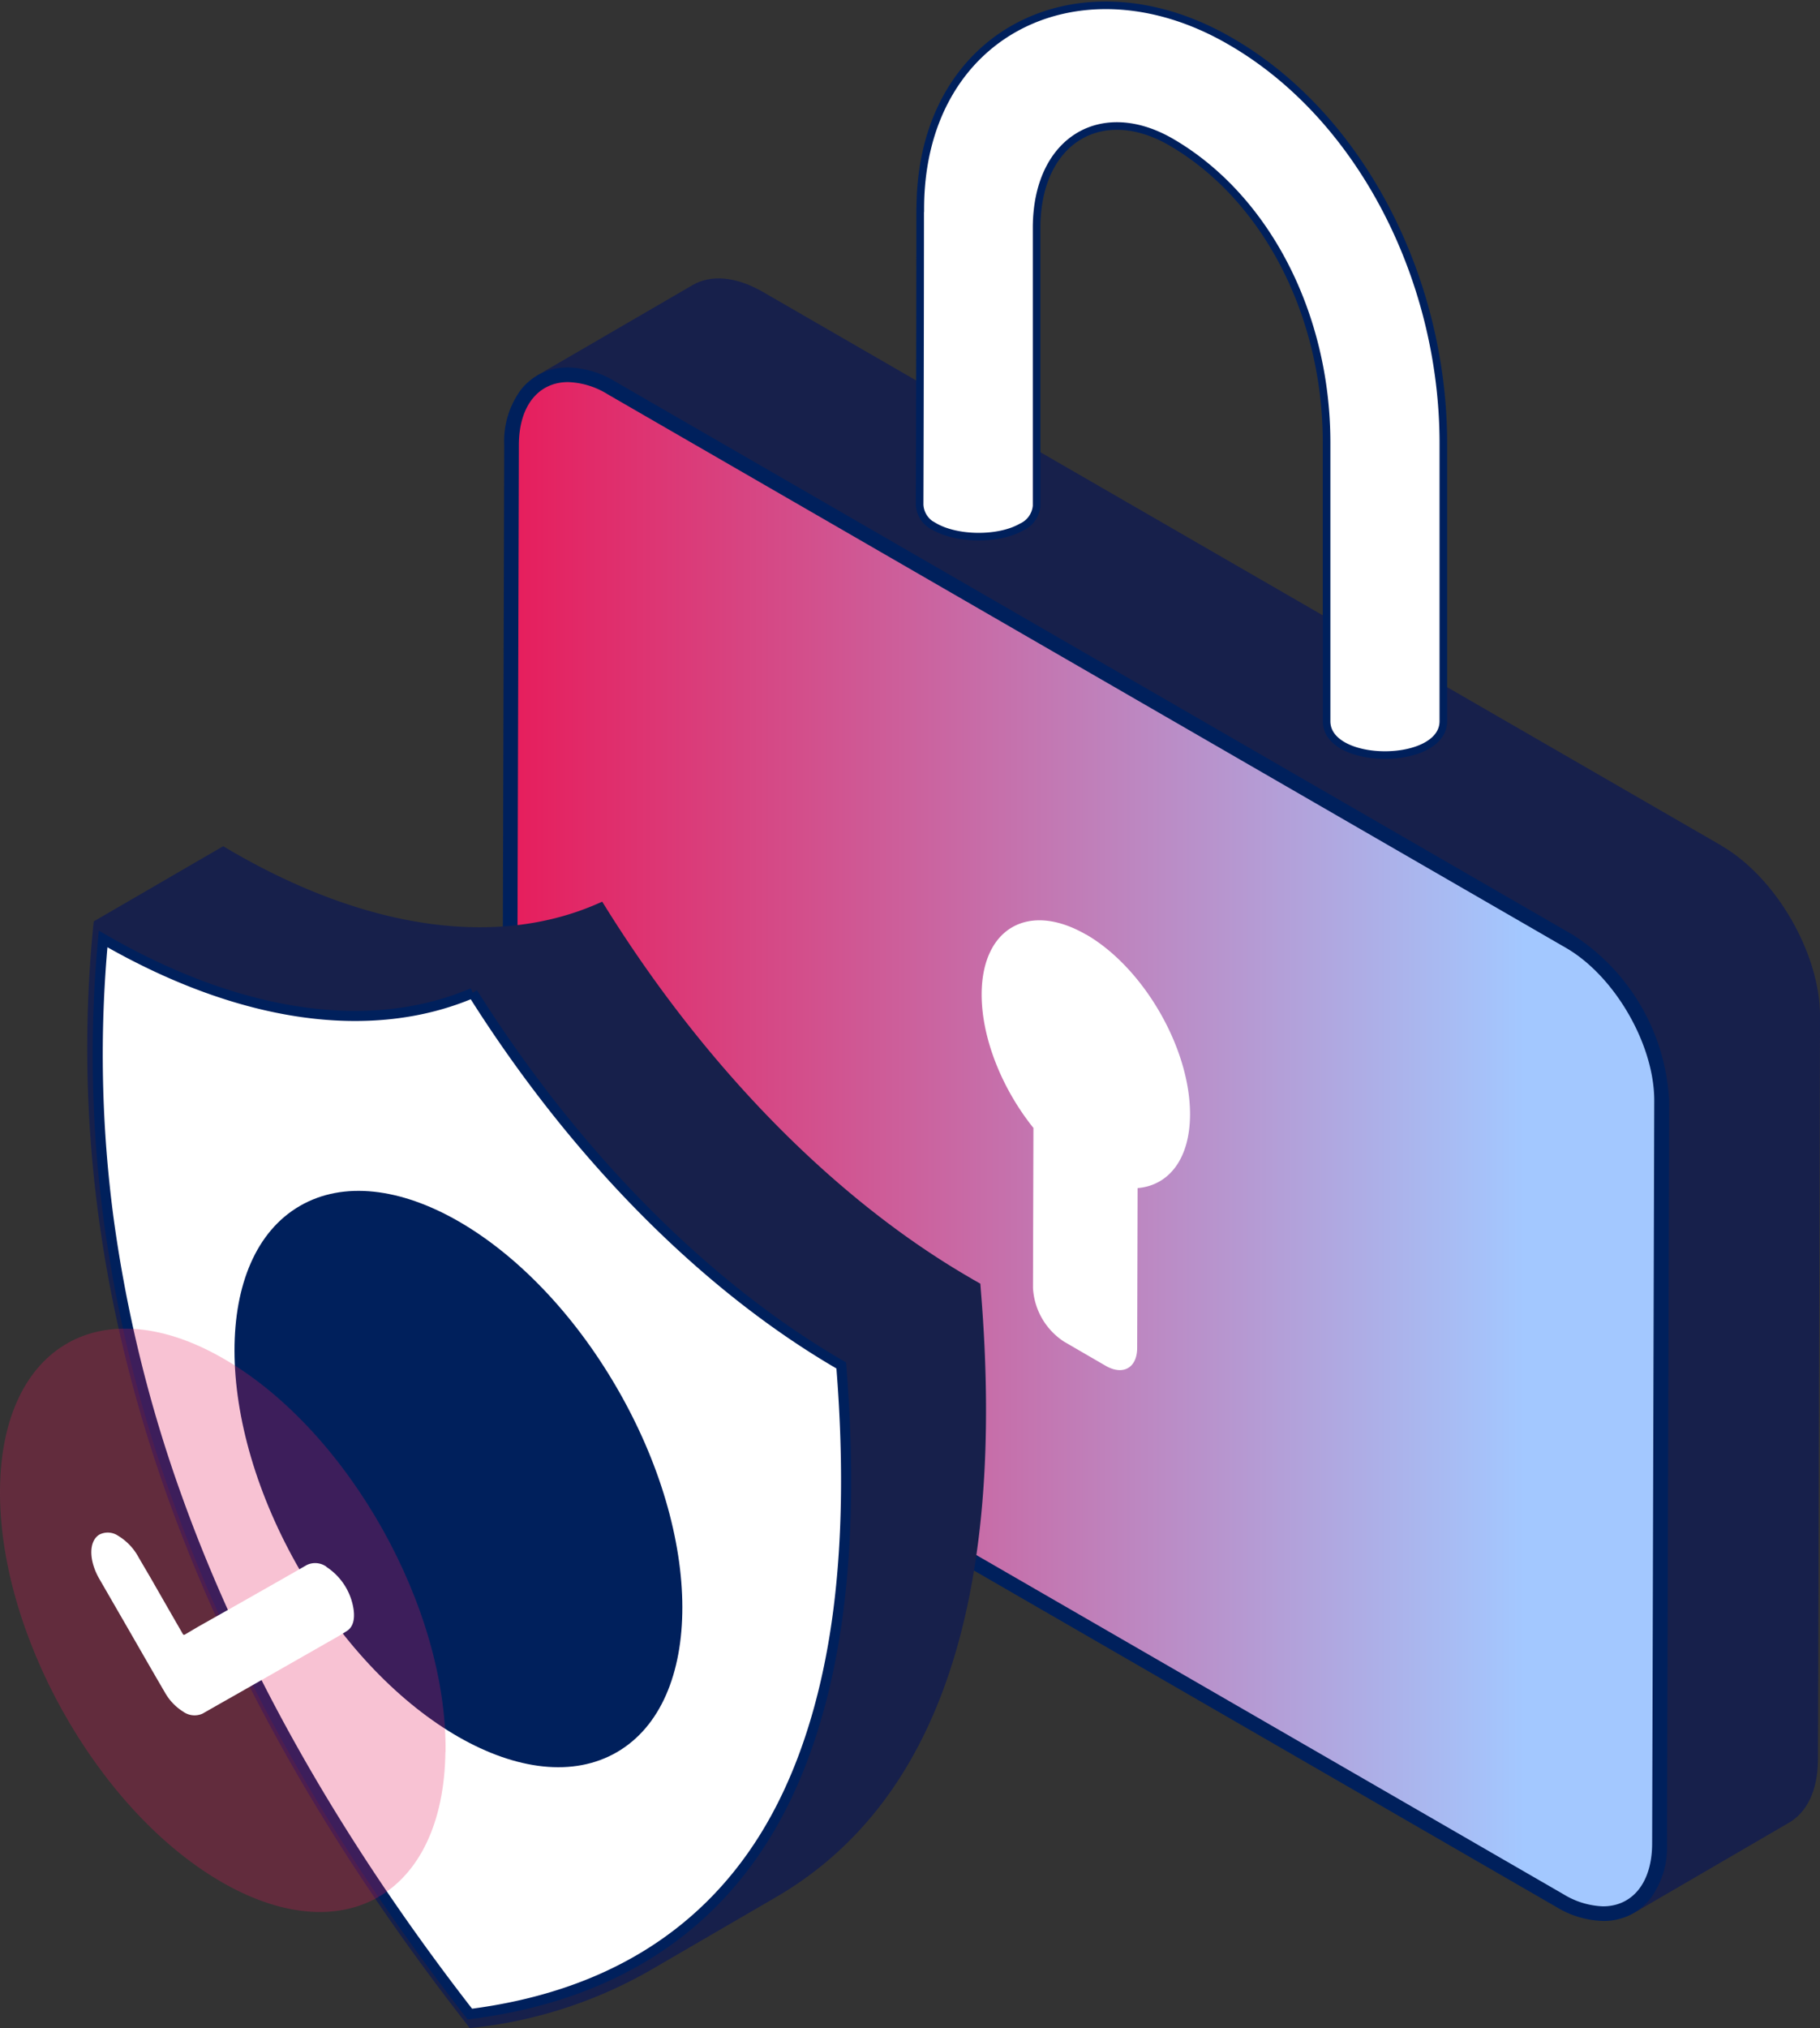
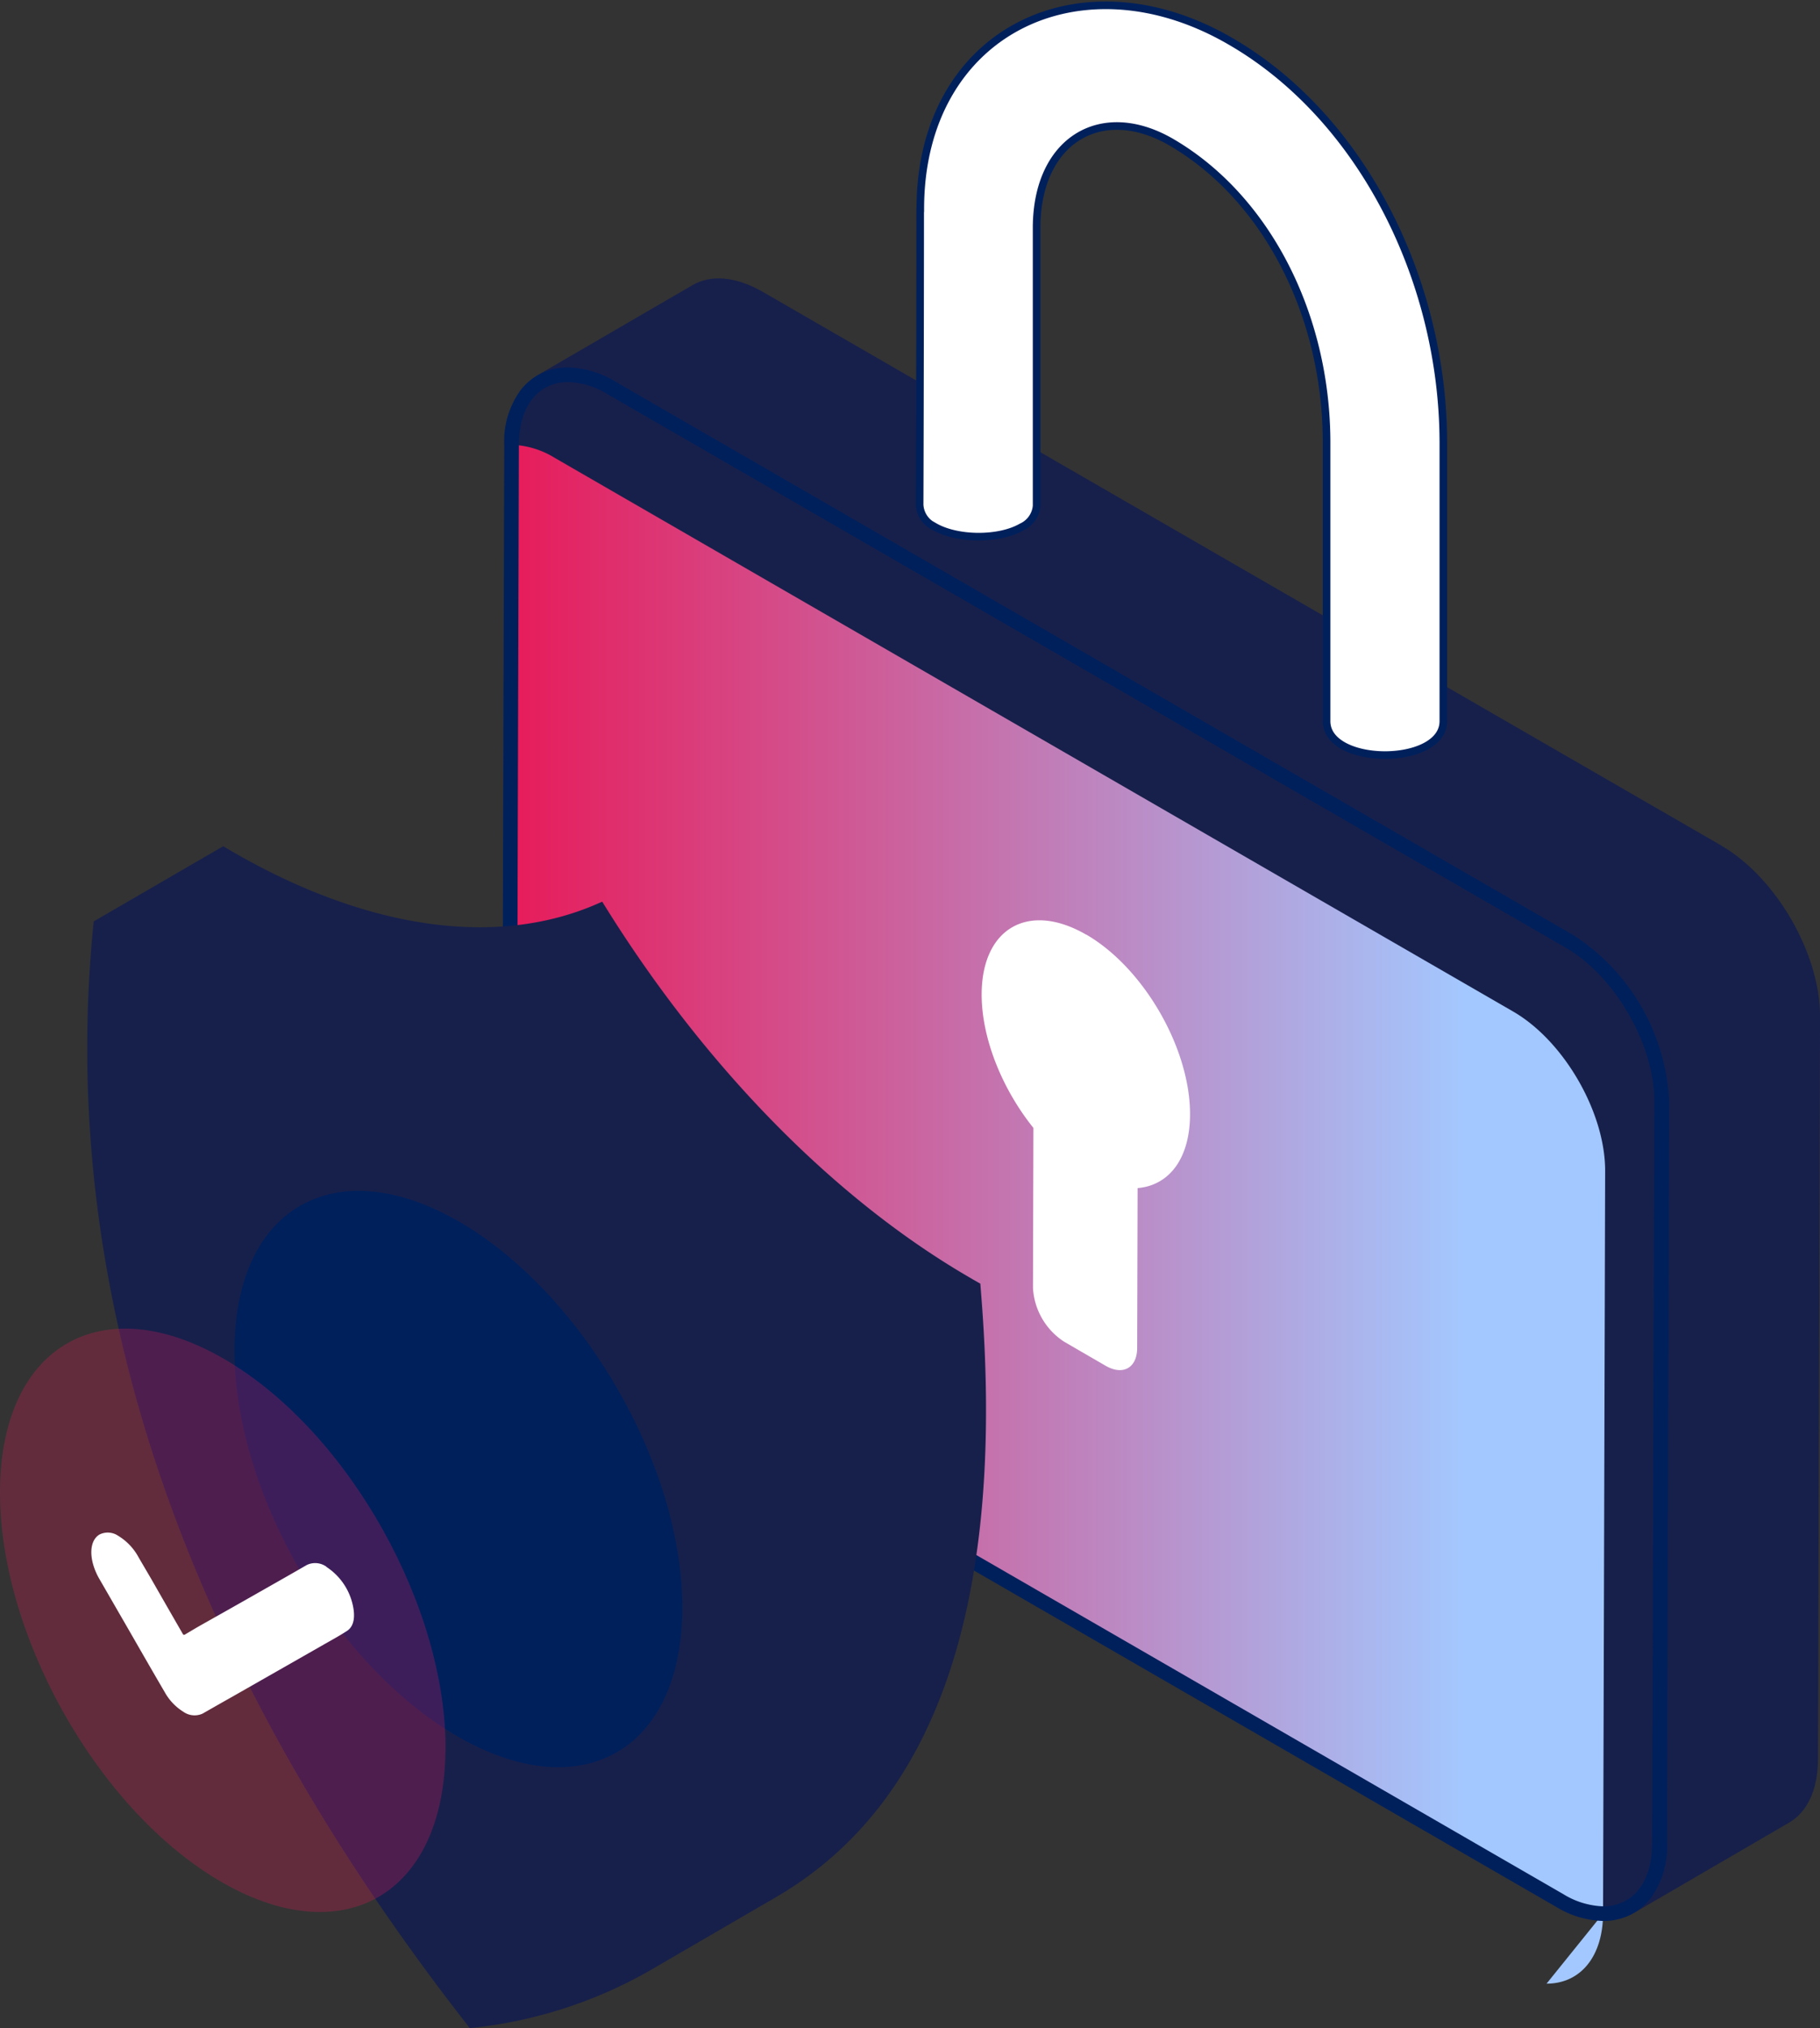
<svg xmlns="http://www.w3.org/2000/svg" xmlns:xlink="http://www.w3.org/1999/xlink" width="239.723" height="266.98" viewBox="0 0 239.723 266.98">
  <rect x="0" y="0" width="239.723" height="266.98" fill="#333333" stroke="none" />
  <defs>
    <linearGradient id="linear-gradient" y1="54.467" x2="1" y2="54.467" gradientUnits="objectBoundingBox">
      <stop offset="0" stop-color="#e71c5b" />
      <stop offset="0.877" stop-color="#a3c8ff" />
      <stop offset="1" stop-color="#a3c8ff" />
    </linearGradient>
    <linearGradient id="linear-gradient-2" x1="-0.131" y1="140.85" x2="1.131" y2="141.587" xlink:href="#linear-gradient" />
  </defs>
  <g id="Layer_1-2" transform="translate(-34.468 0.2)">
    <g id="Group_1353" data-name="Group 1353" transform="translate(34.468 0.501)">
      <path id="Path_12413" data-name="Path 12413" d="M240.49,99.944,114.24,27.064c-3.612-2.089-6.905-2.278-9.27-.9L84.516,38.045h.029c-2.35,1.349-3.815,4.25-3.83,8.356L80.44,144.16c-.029,8.254,5.8,18.351,13,22.5l126.235,72.88c3.728,2.147,7.079,2.292,9.473.783-.073.044-.131.087-.2.131l20.454-11.9c2.336-1.349,3.8-4.25,3.8-8.341l.276-97.759c.029-8.269-5.8-18.351-13-22.5h0Z" transform="translate(-13.75 10.666)" fill="#17204b" />
      <path id="Path_12414" data-name="Path 12414" d="M118.057,27.177c.073-23.21,21.092-33.408,40.821-21.963,17.2,9.908,28.07,31.319,28.07,52.934V94.733c0,5.948-15.377,5.948-15.377,0V58.1c0-16.987-8.037-32.349-20.44-39.574-9.212-5.353-17.669-.29-17.756,11.112V66.388a3.369,3.369,0,0,1-1.973,2.785c-3,1.726-8.515,1.683-11.518-.073a3.34,3.34,0,0,1-1.915-2.858c.058-15.623.073-39.4.073-39.066Z" transform="translate(3.162 -0.501)" fill="#fff" stroke="#00205c" stroke-miterlimit="10" stroke-width="1" />
-       <path id="Path_12415" data-name="Path 12415" d="M224.769,236.588a11.456,11.456,0,0,1-5.7-1.726L92.833,161.981c-6.7-3.873-12.127-13.273-12.113-20.976L81,43.246c.015-5.6,2.93-9.226,7.442-9.226a11.456,11.456,0,0,1,5.7,1.726l126.235,72.88c6.7,3.873,12.127,13.288,12.113,20.976l-.276,97.759c-.014,5.6-2.93,9.226-7.442,9.226h0Z" transform="translate(-13.624 14.604)" fill="url(#linear-gradient)" />
+       <path id="Path_12415" data-name="Path 12415" d="M224.769,236.588a11.456,11.456,0,0,1-5.7-1.726L92.833,161.981c-6.7-3.873-12.127-13.273-12.113-20.976L81,43.246a11.456,11.456,0,0,1,5.7,1.726l126.235,72.88c6.7,3.873,12.127,13.288,12.113,20.976l-.276,97.759c-.014,5.6-2.93,9.226-7.442,9.226h0Z" transform="translate(-13.624 14.604)" fill="url(#linear-gradient)" />
      <path id="Path_12416" data-name="Path 12416" d="M88.735,35.289a10.512,10.512,0,0,1,5.222,1.6l126.235,72.88c6.426,3.714,11.649,12.751,11.62,20.135l-.276,97.759c-.014,5.237-2.655,8.269-6.47,8.269a10.663,10.663,0,0,1-5.222-1.6L93.609,161.452c-6.426-3.714-11.649-12.751-11.62-20.135l.276-97.759c.015-5.237,2.655-8.269,6.484-8.269m0-1.929a7.8,7.8,0,0,0-6.18,2.887,11.417,11.417,0,0,0-2.234,7.311L80.06,141.3A27.606,27.606,0,0,0,92.652,163.12L218.887,236a12.408,12.408,0,0,0,6.194,1.857,7.8,7.8,0,0,0,6.18-2.887,11.4,11.4,0,0,0,2.234-7.3l.276-97.759A27.606,27.606,0,0,0,221.179,108.1L94.929,35.2a12.53,12.53,0,0,0-6.194-1.842h0Z" transform="translate(-13.922 14.307)" fill="#00205c" />
      <path id="Path_12417" data-name="Path 12417" d="M137.367,85.4c7.572,4.381,13.709,14.985,13.68,23.689-.014,5.846-2.785,9.342-6.905,9.69l-.058,21.034c0,2.626-1.857,3.67-4.134,2.365L134.465,139a9.026,9.026,0,0,1-4.105-7.108l.058-21.034c-4.091-5.092-6.833-11.765-6.818-17.611.029-8.7,6.194-12.214,13.767-7.833h0Z" transform="translate(5.699 36.915)" fill="#fff" />
      <path id="Path_12418" data-name="Path 12418" d="M160.081,135.126l-.058-.74-.9-.508c-.116-.073-.247-.145-.363-.218-17.77-10.256-34.844-27.591-48.089-48.829l-.45-.725-.464.2c-13.317,5.9-30.435,3.5-48.2-6.76-.116-.073-.247-.145-.638-.377l-.624-.363L43.246,86.7l-.073.682c-4.715,48.031,11.852,96.671,49.249,144.542l.348.464.363-.043a59.786,59.786,0,0,0,22.949-7.311.014.014,0,0,1-.015.014l17.045-9.908c21.3-12.374,30.362-39.167,26.967-80.018h0Z" transform="translate(-30.898 33.887)" fill="#17204b" />
-       <path id="Path_12419" data-name="Path 12419" d="M92.735,92.328c13.418,21.3,30.638,38.689,48.539,49.032,1.1,13.578.783,25.72-.943,36.078-1.7,10.169-4.758,18.9-9.139,25.967-8.211,13.244-21.281,21.107-38.834,23.341C74.863,204.26,61.88,181.369,53.771,158.71A179.6,179.6,0,0,1,44.806,122.3a163.5,163.5,0,0,1-.754-37.078c17.93,10.358,35.193,12.867,48.684,7.108h0Z" transform="translate(-30.47 37.677)" fill="#fff" stroke="#00205c" stroke-miterlimit="10" stroke-width="1.33" />
      <path id="Path_12420" data-name="Path 12420" d="M106.141,181.961c11.5-6.687,11.475-28.2-.073-48.045s-30.2-30.522-41.706-23.849-11.46,28.2.073,48.045S94.637,188.634,106.141,181.961Z" transform="translate(-24.872 47.979)" fill="#00205c" />
      <path id="Path_12421" data-name="Path 12421" d="M93.135,176.315c-.247,18.916-13.622,26.489-29.825,16.915s-29.085-32.712-28.839-51.614,13.564-26.46,29.782-16.886,29.143,32.683,28.9,51.6h0Z" transform="translate(-34.468 53.611)" opacity="0.266" fill="url(#linear-gradient-2)" />
      <path id="Path_12422" data-name="Path 12422" d="M73.717,143.6a8.086,8.086,0,0,1,3.482,5.034c.363,1.639.116,2.843-.783,3.409-1.073.7-2.19,1.291-3.293,1.929l-4.047,2.307-7.79,4.439c-1.291.725-2.582,1.465-3.873,2.2a2.554,2.554,0,0,1-2.539-.247,7.064,7.064,0,0,1-2.423-2.539c-1.726-2.945-3.424-5.919-5.121-8.863-1.175-2.031-2.336-4.047-3.511-6.078-1.422-2.466-1.407-5,.015-5.846a2.427,2.427,0,0,1,2.452.16,7.381,7.381,0,0,1,2.684,2.814c.58,1,1.175,2,1.755,3q1.98,3.46,3.975,6.92c.1.189.16.276.218.3s.116,0,.218-.058c.74-.435,1.48-.885,2.234-1.306,2.365-1.335,4.744-2.669,7.108-4.018,2.219-1.262,4.453-2.524,6.658-3.8a2.546,2.546,0,0,1,2.582.218h0Z" transform="translate(-30.731 61.953)" fill="#fff" />
    </g>
  </g>
</svg>